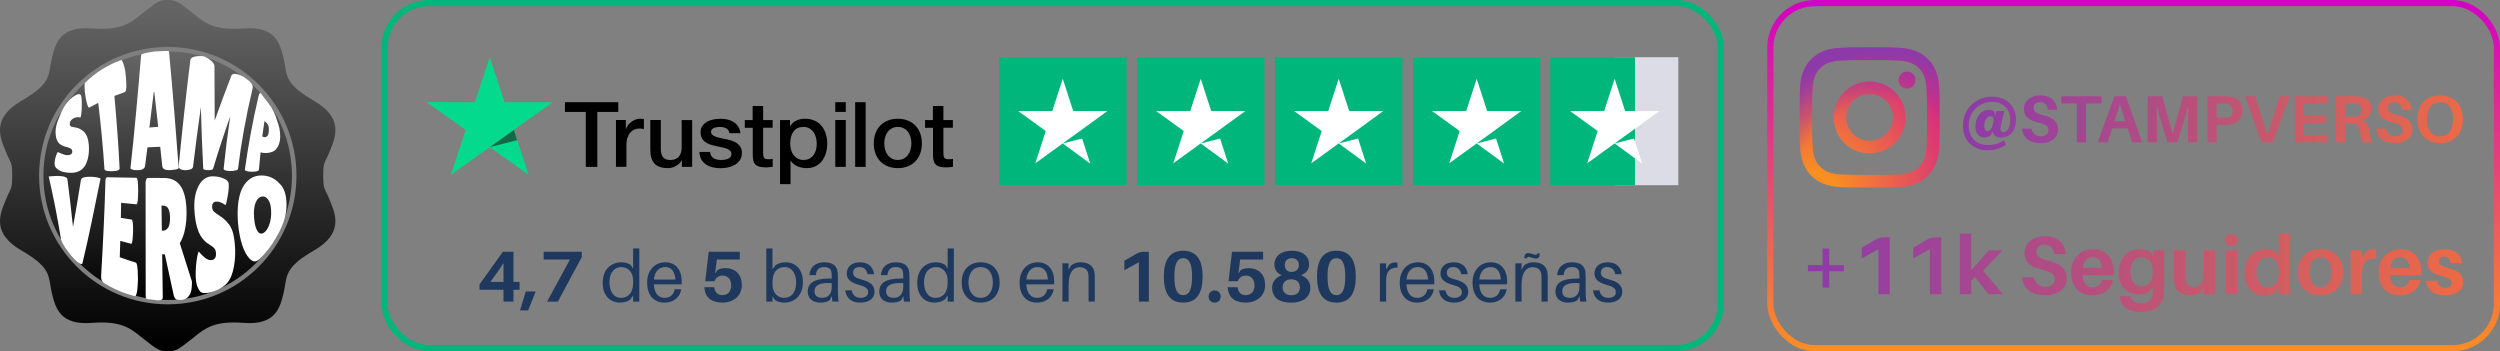
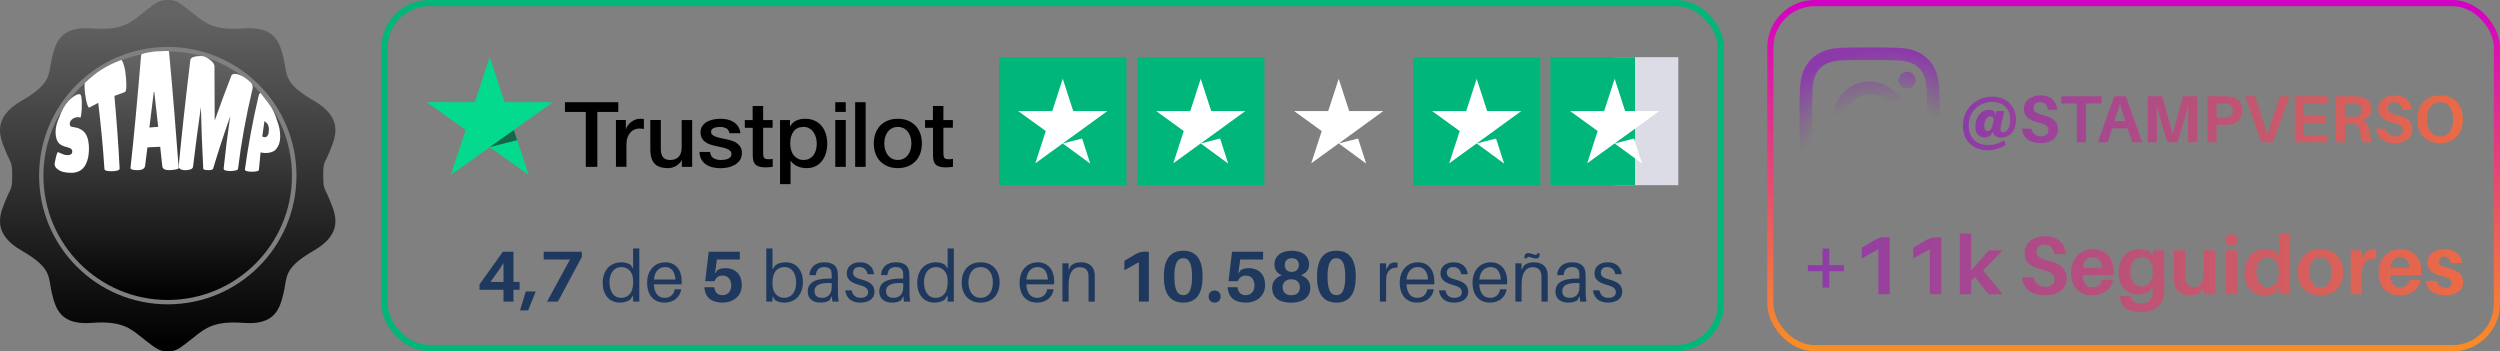
<svg xmlns="http://www.w3.org/2000/svg" fill="none" viewBox="0 0 1160 163" height="163" width="1160">
  <rect x="0" y="0" width="1160" height="163" fill="#808080" stroke="none" />
  <g clip-path="url(#clip0_1104_513)">
    <path fill="#00B67A" d="M522.667 26.54H463.572V85.921H522.667V26.54Z" />
    <path fill="#00B67A" d="M586.687 26.54H527.592V85.921H586.687V26.54Z" />
-     <path fill="#00B67A" d="M650.706 26.54H591.611V85.921H650.706V26.54Z" />
    <path fill="#00B67A" d="M714.726 26.54H655.631V85.921H714.726V26.54Z" />
    <path fill="#DCDCE6" d="M778.746 26.54H749.198V85.921H778.746V26.54Z" />
    <path fill="#00B67A" d="M758.647 26.54H719.365V85.921H758.647V26.54Z" />
    <path fill="white" d="M493.12 66.56L502.107 64.271L505.862 75.9L493.12 66.56ZM513.803 51.529H497.983L493.12 36.56L488.257 51.529H472.436L485.24 60.808L480.377 75.776L493.181 66.498L501.061 60.808L513.803 51.529Z" />
    <path fill="white" d="M557.139 66.56L566.127 64.271L569.882 75.9L557.139 66.56ZM577.823 51.529H562.002L557.139 36.56L552.276 51.529H536.456L549.26 60.808L544.397 75.776L557.201 66.498L565.08 60.808L577.823 51.529Z" />
    <path fill="white" d="M621.159 66.56L630.146 64.271L633.901 75.9L621.159 66.56ZM641.842 51.529H626.022L621.159 36.56L616.296 51.529H600.476L613.28 60.808L608.417 75.776L621.221 66.498L629.1 60.808L641.842 51.529Z" />
    <path fill="white" d="M685.179 66.56L694.166 64.271L697.921 75.9L685.179 66.56ZM705.862 51.529H690.042L685.179 36.56L680.316 51.529H664.496L677.3 60.808L672.436 75.776L685.24 66.498L693.12 60.808L705.862 51.529Z" />
    <path fill="white" d="M749.198 66.56L758.186 64.271L761.941 75.9L749.198 66.56ZM769.881 51.529H754.061L749.198 36.56L744.335 51.529H728.515L741.319 60.808L736.456 75.776L749.26 66.498L757.139 60.808L769.881 51.529Z" />
  </g>
  <path fill="black" d="M262.158 47.417H286.878V51.947H277.159V77.415H271.812V51.947H262.135V47.416H262.156L262.158 47.417ZM285.822 55.693H290.392V59.886H290.477C290.629 59.293 290.908 58.721 291.318 58.17C292.195 56.989 293.381 56.073 294.745 55.524C295.439 55.25 296.177 55.106 296.922 55.1C297.48 55.1 297.892 55.121 298.108 55.144C298.323 55.165 298.537 55.207 298.774 55.228V59.843C298.424 59.782 298.072 59.732 297.719 59.694C297.368 59.653 297.015 59.632 296.662 59.632C295.842 59.632 295.068 59.801 294.336 60.12C293.603 60.436 292.977 60.922 292.44 61.538C291.866 62.226 291.427 63.016 291.145 63.867C290.823 64.798 290.671 65.855 290.671 67.064V77.394H285.801V55.693H285.822ZM321.167 77.417H316.383V74.389H316.296C315.692 75.491 314.81 76.36 313.624 77.016C312.438 77.671 311.231 78.01 310.003 78.01C307.094 78.01 304.98 77.312 303.689 75.892C302.395 74.474 301.748 72.336 301.748 69.477V55.695H306.619V69.012C306.619 70.918 306.986 72.273 307.741 73.056C308.473 73.84 309.529 74.242 310.865 74.242C311.899 74.242 312.74 74.094 313.429 73.775C314.119 73.457 314.679 73.056 315.089 72.526C315.52 72.019 315.822 71.384 316.017 70.663C316.209 69.943 316.296 69.16 316.296 68.314V55.716H321.167V77.417ZM329.464 70.452C329.616 71.848 330.153 72.824 331.081 73.395C332.028 73.946 333.15 74.242 334.465 74.242C334.918 74.242 335.434 74.199 336.017 74.136C336.598 74.071 337.158 73.923 337.655 73.735C338.171 73.543 338.579 73.246 338.924 72.866C339.249 72.483 339.399 71.998 339.378 71.384C339.375 71.099 339.312 70.818 339.194 70.559C339.075 70.299 338.903 70.068 338.689 69.88C338.256 69.479 337.719 69.183 337.049 68.928C336.303 68.669 335.54 68.464 334.765 68.314C333.903 68.145 333.041 67.953 332.159 67.763C331.27 67.57 330.392 67.33 329.529 67.043C328.719 66.783 327.956 66.398 327.267 65.9C326.595 65.431 326.047 64.807 325.671 64.079C325.263 63.338 325.067 62.428 325.067 61.327C325.067 60.141 325.369 59.168 325.952 58.362C326.539 57.563 327.298 56.905 328.172 56.437C329.111 55.94 330.121 55.59 331.166 55.399C332.265 55.209 333.322 55.102 334.313 55.102C335.455 55.102 336.554 55.23 337.59 55.463C338.593 55.678 339.549 56.072 340.412 56.627C341.253 57.157 341.942 57.854 342.503 58.702C343.063 59.548 343.409 60.586 343.559 61.793H338.473C338.235 60.65 337.717 59.867 336.879 59.485C336.038 59.084 335.068 58.892 333.99 58.892C333.645 58.892 333.235 58.913 332.762 58.978C332.307 59.038 331.859 59.145 331.425 59.295C331.028 59.441 330.668 59.672 330.369 59.972C330.225 60.128 330.112 60.312 330.038 60.511C329.964 60.711 329.93 60.924 329.939 61.137C329.939 61.73 330.153 62.196 330.563 62.555C330.973 62.914 331.512 63.211 332.18 63.465C332.848 63.699 333.603 63.91 334.465 64.079C335.326 64.248 336.209 64.439 337.116 64.63C337.998 64.82 338.86 65.075 339.723 65.349C340.585 65.625 341.338 66.007 342.008 66.493C342.676 66.98 343.215 67.573 343.623 68.293C344.033 69.012 344.249 69.922 344.249 70.981C344.249 72.272 343.948 73.353 343.342 74.263C342.741 75.153 341.964 75.892 341.016 76.444C340.022 77.016 338.946 77.43 337.826 77.671C336.686 77.922 335.522 78.05 334.355 78.052C333.048 78.066 331.744 77.91 330.478 77.586C329.292 77.268 328.257 76.803 327.396 76.191C326.544 75.572 325.844 74.768 325.348 73.84C324.853 72.908 324.593 71.785 324.551 70.494H329.464V70.452ZM345.542 55.697H349.227V49.174H354.098V55.697H358.494V59.272H354.1V70.876C354.1 71.382 354.121 71.808 354.165 72.188C354.207 72.549 354.315 72.866 354.466 73.119C354.631 73.385 354.882 73.587 355.176 73.691C355.501 73.819 355.909 73.883 356.47 73.883C356.814 73.883 357.159 73.883 357.505 73.86C357.85 73.84 358.194 73.798 358.539 73.712V77.417C358 77.481 357.461 77.523 356.966 77.586C356.444 77.647 355.918 77.675 355.393 77.671C354.1 77.671 353.066 77.544 352.288 77.312C351.514 77.078 350.887 76.719 350.457 76.253C350.003 75.788 349.724 75.216 349.551 74.516C349.384 73.73 349.29 72.929 349.272 72.125V59.312H345.587V55.692H345.543L345.542 55.697ZM361.942 55.697H366.555V58.638H366.642C367.329 57.368 368.278 56.478 369.506 55.929C370.761 55.371 372.121 55.089 373.495 55.102C375.239 55.102 376.748 55.399 378.042 56.013C379.334 56.606 380.412 57.432 381.274 58.489C382.135 59.548 382.762 60.776 383.192 62.175C383.631 63.63 383.849 65.142 383.839 66.662C383.839 68.122 383.646 69.54 383.257 70.897C382.9 72.206 382.308 73.439 381.511 74.537C380.728 75.596 379.71 76.458 378.537 77.057C377.33 77.692 375.93 78.01 374.292 78.01C373.576 78.009 372.862 77.945 372.157 77.818C371.454 77.691 370.768 77.486 370.111 77.206C369.459 76.933 368.849 76.569 368.299 76.124C367.757 75.692 367.284 75.178 366.899 74.602H366.811V85.442H361.942V55.693V55.697ZM378.968 66.577C378.969 65.611 378.839 64.65 378.581 63.72C378.342 62.839 377.947 62.007 377.416 61.264C376.911 60.558 376.257 59.972 375.499 59.548C374.685 59.108 373.773 58.883 372.848 58.892C370.8 58.892 369.248 59.59 368.214 60.989C367.179 62.386 366.661 64.25 366.661 66.577C366.661 67.677 366.792 68.694 367.071 69.626C367.35 70.557 367.739 71.363 368.299 72.04C368.84 72.718 369.485 73.246 370.24 73.627C370.994 74.03 371.878 74.22 372.869 74.22C373.99 74.22 374.916 73.988 375.693 73.543C376.444 73.111 377.091 72.518 377.588 71.808C378.084 71.087 378.452 70.281 378.666 69.373C378.865 68.454 378.966 67.517 378.968 66.577ZM387.567 47.417H392.438V51.949H387.567V47.417ZM387.567 55.695H392.438V77.417H387.567V55.695ZM396.791 47.417H401.663V77.417H396.791V47.417ZM416.598 78.01C414.829 78.01 413.256 77.713 411.878 77.143C410.557 76.601 409.362 75.794 408.365 74.771C407.397 73.727 406.655 72.495 406.187 71.15C405.674 69.666 405.42 68.105 405.434 66.535C405.434 64.883 405.692 63.361 406.187 61.962C406.656 60.618 407.397 59.386 408.365 58.343C409.313 57.326 410.499 56.543 411.878 55.971C413.256 55.399 414.829 55.102 416.598 55.102C418.365 55.102 419.938 55.399 421.317 55.971C422.697 56.543 423.86 57.349 424.83 58.343C425.798 59.386 426.54 60.618 427.007 61.962C427.502 63.359 427.76 64.883 427.76 66.535C427.76 68.209 427.502 69.753 427.007 71.15C426.54 72.495 425.799 73.728 424.83 74.771C423.881 75.788 422.697 76.571 421.317 77.143C419.938 77.713 418.365 78.01 416.598 78.01ZM416.598 74.22C417.676 74.22 418.623 73.988 419.42 73.543C420.197 73.111 420.867 72.51 421.382 71.785C421.898 71.066 422.265 70.24 422.524 69.329C422.762 68.419 422.891 67.487 422.891 66.535C422.891 65.604 422.762 64.693 422.524 63.762C422.302 62.878 421.915 62.045 421.382 61.306C420.866 60.588 420.196 59.995 419.42 59.571C418.623 59.126 417.676 58.892 416.598 58.892C415.52 58.892 414.571 59.126 413.774 59.571C413.003 60.001 412.335 60.593 411.814 61.306C411.289 62.05 410.902 62.881 410.671 63.762C410.433 64.667 410.309 65.599 410.303 66.535C410.303 67.487 410.434 68.419 410.671 69.329C410.908 70.24 411.296 71.066 411.814 71.785C412.33 72.505 412.977 73.098 413.774 73.543C414.571 74.009 415.52 74.22 416.598 74.22ZM429.184 55.697H432.869V49.174H437.74V55.697H442.135V59.272H437.74V70.876C437.74 71.382 437.761 71.808 437.803 72.188C437.847 72.549 437.955 72.866 438.107 73.119C438.271 73.385 438.522 73.587 438.816 73.691C439.141 73.819 439.549 73.883 440.111 73.883C440.454 73.883 440.799 73.883 441.145 73.86C441.49 73.84 441.834 73.798 442.179 73.712V77.417C441.64 77.481 441.101 77.523 440.606 77.586C440.084 77.647 439.558 77.675 439.033 77.671C437.74 77.671 436.704 77.544 435.928 77.312C435.154 77.078 434.528 76.719 434.097 76.253C433.645 75.788 433.364 75.216 433.192 74.516C433.024 73.73 432.93 72.929 432.912 72.125V59.312H429.227V55.692H429.184V55.697Z" />
  <path fill="#04DA8D" d="M256.469 47.416H234.142L227.246 26.54L220.325 47.418L198 47.395L216.081 60.309L209.164 81.161L227.246 68.269L245.306 81.161L238.41 60.309L256.469 47.416Z" />
  <path fill="#126849" d="M239.96 65.032L238.408 60.31L227.246 68.271L239.96 65.032Z" />
  <rect stroke-width="2.875" stroke="#00B67A" rx="20.604" height="160.04" width="620.037" y="1.437" x="178.437" />
  <path fill="#1F395E" d="M241.094 134.476H238.244V139.94H233.618V134.476H222.489V131.996L233.317 116.81H238.244V130.822H241.094V134.476ZM233.618 130.822V122.039C233.115 122.911 232.613 123.715 232.076 124.486L227.551 130.822H233.618ZM248.435 135.582L245.05 144.03H241.295L243.943 135.247H248.435V135.582ZM269.961 116.81V119.257L258.865 139.94H253.836L264.463 120.43H252.261V116.81H269.961ZM296.639 115.301V139.94H293.756V137.091L292.415 139.002C291.409 139.84 289.532 140.41 287.722 140.41C282.526 140.41 279.643 136.521 279.643 131.325C279.643 124.755 283.733 121.704 288.325 121.704C289.8 121.704 291.678 122.14 292.583 122.877L293.756 124.621V115.301H296.639ZM288.158 138.197C291.108 138.197 293.756 136.32 293.756 131.225V130.252C293.756 125.66 290.873 123.917 288.325 123.917C285.208 123.917 282.794 126.33 282.794 130.99C282.794 135.013 284.604 138.197 288.158 138.197ZM316.325 130.554C316.325 130.822 316.325 131.292 316.258 131.928H303.385C303.653 136.622 305.866 138.197 308.48 138.197C310.793 138.197 312.671 136.756 313.073 134.208H316.09C315.386 138.499 312 140.41 308.346 140.41C303.72 140.41 300.267 137.393 300.267 131.124C300.267 125.358 303.854 121.704 308.715 121.704C313.609 121.704 316.325 125.358 316.325 130.554ZM308.648 123.917C305.832 123.917 303.754 125.928 303.418 129.716H313.408C313.14 126.028 311.565 123.917 308.648 123.917ZM336.527 124.419C341.388 124.419 344.204 127.503 344.204 132.264C344.204 137.56 339.947 140.41 335.421 140.41C330.258 140.41 327.308 138.264 326.839 133.605L326.806 133.269H331.432L331.465 133.605C331.8 135.65 332.974 136.957 335.186 136.957C337.768 136.957 339.276 135.147 339.276 132.431C339.276 129.716 337.801 127.872 335.287 127.872C333.477 127.872 332.303 128.643 331.499 130.487H327.208L328.85 116.81H343.265V120.43H332.639L331.767 126.9L332.907 125.324C333.979 124.688 335.186 124.419 336.527 124.419ZM364.479 121.704C369.675 121.704 372.558 125.593 372.558 130.789C372.558 137.359 368.468 140.41 363.876 140.41C362.401 140.41 360.524 139.974 359.618 139.236L358.445 137.493V139.94H355.562V115.301H358.445V125.023L359.786 123.112C360.792 122.274 362.669 121.704 364.479 121.704ZM363.876 138.197C366.993 138.197 369.407 135.784 369.407 131.124C369.407 127.101 367.597 123.917 364.043 123.917C361.093 123.917 358.445 125.794 358.445 130.889V131.861C358.445 136.454 361.328 138.197 363.876 138.197ZM386.246 139.94L385.945 137.393L384.973 139.303C383.766 140.142 382.224 140.41 380.514 140.41C377.296 140.41 374.782 138.633 374.782 135.348C374.782 131.325 377.799 129.247 384.771 129.247H385.911V128.777C385.911 128.006 385.911 127.302 385.844 126.632C385.71 124.989 384.771 123.917 382.391 123.917C379.978 123.917 378.771 125.224 378.57 127.671H375.553C375.821 123.883 378.469 121.704 382.391 121.704C386.615 121.704 388.392 123.481 388.694 126.397C388.761 127.101 388.794 127.973 388.794 128.744V135.415C388.794 136.756 388.861 137.963 389.129 139.94H386.246ZM381.486 138.197C384.168 138.197 385.911 136.421 385.911 133.202V131.392C381.017 131.023 377.933 132.063 377.933 135.113C377.933 137.259 379.307 138.197 381.486 138.197ZM399.027 121.704C403.016 121.704 405.195 123.984 405.564 127.235H402.547C402.145 125.157 400.871 123.917 398.792 123.917C396.781 123.917 395.842 125.023 395.842 126.565C395.842 128.342 397.317 129.046 399.731 129.682C403.821 130.755 405.765 132.364 405.765 135.381C405.765 138.734 402.916 140.41 399.161 140.41C395.507 140.41 392.725 138.734 392.188 134.711H395.205C395.675 137.292 397.317 138.197 399.362 138.197C401.273 138.197 402.815 137.326 402.815 135.616C402.815 133.906 401.608 133.001 398.625 132.197C395.44 131.325 392.892 130.018 392.892 126.9C392.892 123.648 395.373 121.704 399.027 121.704ZM419.442 139.94L419.14 137.393L418.168 139.303C416.961 140.142 415.419 140.41 413.71 140.41C410.491 140.41 407.977 138.633 407.977 135.348C407.977 131.325 410.994 129.247 417.967 129.247H419.107V128.777C419.107 128.006 419.107 127.302 419.04 126.632C418.906 124.989 417.967 123.917 415.587 123.917C413.173 123.917 411.966 125.224 411.765 127.671H408.748C409.016 123.883 411.665 121.704 415.587 121.704C419.811 121.704 421.587 123.481 421.889 126.397C421.956 127.101 421.99 127.973 421.99 128.744V135.415C421.99 136.756 422.057 137.963 422.325 139.94H419.442ZM414.682 138.197C417.364 138.197 419.107 136.421 419.107 133.202V131.392C414.212 131.023 411.128 132.063 411.128 135.113C411.128 137.259 412.503 138.197 414.682 138.197ZM442.581 115.301V139.94H439.698V137.091L438.357 139.002C437.351 139.84 435.474 140.41 433.664 140.41C428.468 140.41 425.585 136.521 425.585 131.325C425.585 124.755 429.675 121.704 434.267 121.704C435.742 121.704 437.62 122.14 438.525 122.877L439.698 124.621V115.301H442.581ZM434.1 138.197C437.05 138.197 439.698 136.32 439.698 131.225V130.252C439.698 125.66 436.815 123.917 434.267 123.917C431.15 123.917 428.736 126.33 428.736 130.99C428.736 135.013 430.546 138.197 434.1 138.197ZM455.026 121.704C461.06 121.704 463.842 126.028 463.842 131.057C463.842 136.052 461.06 140.41 455.026 140.41C448.992 140.41 446.209 136.052 446.209 131.057C446.209 126.028 448.992 121.704 455.026 121.704ZM455.026 138.197C458.613 138.197 460.691 135.214 460.691 131.057C460.691 126.867 458.613 123.917 455.026 123.917C451.439 123.917 449.361 126.867 449.361 131.057C449.361 135.214 451.439 138.197 455.026 138.197ZM489.144 130.554C489.144 130.822 489.144 131.292 489.077 131.928H476.204C476.472 136.622 478.685 138.197 481.3 138.197C483.613 138.197 485.49 136.756 485.892 134.208H488.909C488.205 138.499 484.819 140.41 481.166 140.41C476.539 140.41 473.087 137.393 473.087 131.124C473.087 125.358 476.673 121.704 481.534 121.704C486.429 121.704 489.144 125.358 489.144 130.554ZM481.467 123.917C478.651 123.917 476.573 125.928 476.238 129.716H486.227C485.959 126.028 484.384 123.917 481.467 123.917ZM507.911 126.9C507.978 127.805 507.978 128.509 507.978 129.951V139.94H505.095V130.152C505.095 129.247 505.095 128.509 505.028 127.604C504.86 125.526 503.721 123.984 500.972 123.984C498.189 123.984 495.843 126.062 495.843 132.13V139.94H492.96V122.173H495.843V125.224L496.949 123.179C498.458 122.006 499.765 121.704 501.575 121.704C505.464 121.704 507.643 123.782 507.911 126.9ZM533.073 116.81V139.94H528.447V121.671L521.709 125.392V121.034L527.072 117.849C528.313 117.145 529.52 116.81 530.793 116.81H533.073ZM549.03 116.34C555.567 116.34 558.014 121.067 558.014 128.375C558.014 135.616 555.567 140.41 549.03 140.41C542.459 140.41 540.012 135.616 540.012 128.375C540.012 121.067 542.459 116.34 549.03 116.34ZM549.03 136.957C551.846 136.957 553.12 134.208 553.12 128.375C553.12 122.475 551.846 119.793 549.03 119.793C546.18 119.793 544.907 122.475 544.907 128.375C544.907 134.208 546.18 136.957 549.03 136.957ZM563.579 134.778C565.255 134.778 566.395 135.951 566.395 137.594C566.395 139.236 565.255 140.41 563.579 140.41C561.936 140.41 560.796 139.236 560.796 137.594C560.796 135.951 561.936 134.778 563.579 134.778ZM579.338 124.419C584.199 124.419 587.015 127.503 587.015 132.264C587.015 137.56 582.758 140.41 578.232 140.41C573.07 140.41 570.12 138.264 569.65 133.605L569.617 133.269H574.243L574.276 133.605C574.612 135.65 575.785 136.957 577.997 136.957C580.579 136.957 582.087 135.147 582.087 132.431C582.087 129.716 580.612 127.872 578.098 127.872C576.288 127.872 575.114 128.643 574.31 130.487H570.019L571.662 116.81H586.076V120.43H575.45L574.578 126.9L575.718 125.324C576.791 124.688 577.997 124.419 579.338 124.419ZM603.609 127.705C605.955 128.476 608 130.453 608 133.403C608 138.465 603.877 140.443 599.083 140.443C593.954 140.443 590.267 138.465 590.267 133.403C590.267 130.453 592.379 128.476 594.759 127.705C592.814 126.967 591.339 125.392 591.339 122.743C591.339 118.922 594.323 116.34 599.418 116.34C604.48 116.34 607.43 118.922 607.43 122.743C607.43 125.425 605.654 127.001 603.609 127.705ZM599.351 119.793C597.34 119.793 596.133 121.101 596.133 122.944C596.133 124.922 597.273 126.163 599.318 126.163C601.396 126.163 602.67 124.922 602.67 122.944C602.67 121.101 601.463 119.793 599.351 119.793ZM599.15 136.99C601.899 136.99 603.14 135.515 603.14 133.336C603.14 131.191 601.866 129.582 599.117 129.582C596.569 129.582 595.128 131.157 595.128 133.303C595.128 135.549 596.569 136.99 599.15 136.99ZM620.102 116.34C626.639 116.34 629.086 121.067 629.086 128.375C629.086 135.616 626.639 140.41 620.102 140.41C613.532 140.41 611.084 135.616 611.084 128.375C611.084 121.067 613.532 116.34 620.102 116.34ZM620.102 136.957C622.918 136.957 624.192 134.208 624.192 128.375C624.192 122.475 622.918 119.793 620.102 119.793C617.253 119.793 615.979 122.475 615.979 128.375C615.979 134.208 617.253 136.957 620.102 136.957ZM647.249 121.771C647.719 121.771 648.121 121.838 648.456 122.006V124.185C645.439 123.984 643.16 125.76 643.16 129.817V139.94H640.277V122.173H643.16V124.956L644.769 122.576C645.506 122.073 646.411 121.771 647.249 121.771ZM665.531 130.554C665.531 130.822 665.531 131.292 665.464 131.928H652.592C652.86 136.622 655.072 138.197 657.687 138.197C660 138.197 661.877 136.756 662.28 134.208H665.297C664.593 138.499 661.207 140.41 657.553 140.41C652.927 140.41 649.474 137.393 649.474 131.124C649.474 125.358 653.061 121.704 657.922 121.704C662.816 121.704 665.531 125.358 665.531 130.554ZM657.855 123.917C655.039 123.917 652.96 125.928 652.625 129.716H662.615C662.347 126.028 660.771 123.917 657.855 123.917ZM674.51 121.704C678.499 121.704 680.678 123.984 681.047 127.235H678.03C677.627 125.157 676.354 123.917 674.275 123.917C672.264 123.917 671.325 125.023 671.325 126.565C671.325 128.342 672.8 129.046 675.214 129.682C679.304 130.755 681.248 132.364 681.248 135.381C681.248 138.734 678.398 140.41 674.644 140.41C670.99 140.41 668.208 138.734 667.671 134.711H670.688C671.158 137.292 672.8 138.197 674.845 138.197C676.756 138.197 678.298 137.326 678.298 135.616C678.298 133.906 677.091 133.001 674.108 132.197C670.923 131.325 668.375 130.018 668.375 126.9C668.375 123.648 670.856 121.704 674.51 121.704ZM699.316 130.554C699.316 130.822 699.316 131.292 699.249 131.928H686.376C686.645 136.622 688.857 138.197 691.472 138.197C693.785 138.197 695.662 136.756 696.064 134.208H699.081C698.378 138.499 694.992 140.41 691.338 140.41C686.712 140.41 683.259 137.393 683.259 131.124C683.259 125.358 686.846 121.704 691.706 121.704C696.601 121.704 699.316 125.358 699.316 130.554ZM691.639 123.917C688.824 123.917 686.745 125.928 686.41 129.716H696.4C696.131 126.028 694.556 123.917 691.639 123.917ZM709.133 119.156C708.797 119.156 708.596 119.324 708.596 119.827H707.322C707.322 117.949 707.993 117.447 709.066 117.447C709.702 117.447 710.239 117.581 711.144 117.882C711.948 118.151 712.317 118.251 712.619 118.251C712.954 118.251 713.155 118.084 713.155 117.581H714.429C714.429 119.458 713.759 119.961 712.686 119.961C712.049 119.961 711.513 119.827 710.608 119.525C709.803 119.257 709.434 119.156 709.133 119.156ZM718.083 126.9C718.15 127.805 718.15 128.509 718.15 129.951V139.94H715.267V130.152C715.267 129.247 715.267 128.509 715.2 127.604C715.033 125.526 713.893 123.984 711.144 123.984C708.362 123.984 706.015 126.062 706.015 132.13V139.94H703.132V122.173H706.015V125.224L707.121 123.179C708.63 122.006 709.937 121.704 711.747 121.704C715.636 121.704 717.815 123.782 718.083 126.9ZM733.194 139.94L732.893 137.393L731.92 139.303C730.714 140.142 729.172 140.41 727.462 140.41C724.244 140.41 721.73 138.633 721.73 135.348C721.73 131.325 724.747 129.247 731.719 129.247H732.859V128.777C732.859 128.006 732.859 127.302 732.792 126.632C732.658 124.989 731.719 123.917 729.339 123.917C726.926 123.917 725.719 125.224 725.518 127.671H722.501C722.769 123.883 725.417 121.704 729.339 121.704C733.563 121.704 735.34 123.481 735.642 126.397C735.709 127.101 735.742 127.973 735.742 128.744V135.415C735.742 136.756 735.809 137.963 736.077 139.94H733.194ZM728.434 138.197C731.116 138.197 732.859 136.421 732.859 133.202V131.392C727.965 131.023 724.881 132.063 724.881 135.113C724.881 137.259 726.255 138.197 728.434 138.197ZM745.975 121.704C749.964 121.704 752.143 123.984 752.512 127.235H749.495C749.093 125.157 747.819 123.917 745.74 123.917C743.729 123.917 742.79 125.023 742.79 126.565C742.79 128.342 744.265 129.046 746.679 129.682C750.769 130.755 752.713 132.364 752.713 135.381C752.713 138.734 749.864 140.41 746.109 140.41C742.455 140.41 739.673 138.734 739.136 134.711H742.153C742.623 137.292 744.265 138.197 746.31 138.197C748.221 138.197 749.763 137.326 749.763 135.616C749.763 133.906 748.556 133.001 745.573 132.197C742.388 131.325 739.84 130.018 739.84 126.9C739.84 123.648 742.321 121.704 745.975 121.704Z" />
  <path fill="url(#paint0_linear_1104_513)" d="M77.818 0C74.07 0 72.933 0.803 67.043 5.42C66.52 5.83 66.014 6.237 65.515 6.638C60.401 10.755 56.097 14.218 42.681 13.182C27.956 12.044 25.747 19.806 24.007 27.3C23.719 28.54 23.532 29.678 23.356 30.75C22.466 36.157 21.849 39.904 9.952 46.772C-3.653 54.627 -0.129 63.334 2.257 69.231C2.371 69.513 2.483 69.789 2.59 70.058C3.266 71.757 3.808 72.86 4.237 73.734C5.296 75.887 5.668 76.645 5.668 81.5C5.668 86.355 5.296 87.113 4.237 89.266C3.808 90.14 3.266 91.243 2.59 92.942C2.483 93.211 2.371 93.487 2.257 93.769C-0.129 99.666 -3.653 108.373 9.952 116.228C21.849 123.096 22.466 126.843 23.356 132.25C23.532 133.322 23.719 134.46 24.007 135.699C25.747 143.194 27.956 150.956 42.681 149.818C56.097 148.782 60.401 152.245 65.515 156.362C66.014 156.763 66.52 157.17 67.043 157.58C72.933 162.197 74.07 163 77.818 163C81.566 163 82.704 162.197 88.594 157.58C89.117 157.17 89.623 156.763 90.122 156.362C95.236 152.245 99.539 148.782 112.956 149.818C127.681 150.956 129.889 143.194 131.63 135.699C131.918 134.46 132.105 133.322 132.281 132.25C133.171 126.843 133.787 123.096 145.685 116.228C159.29 108.373 155.766 99.666 153.38 93.769C153.266 93.487 153.154 93.211 153.047 92.942C152.371 91.243 151.829 90.14 151.399 89.266C150.341 87.113 149.968 86.355 149.968 81.5C149.968 76.645 150.341 75.887 151.399 73.734C151.829 72.86 152.371 71.757 153.047 70.058C153.154 69.789 153.266 69.513 153.38 69.231C155.766 63.334 159.29 54.627 145.685 46.772C133.787 39.904 133.171 36.157 132.281 30.75C132.105 29.678 131.918 28.54 131.63 27.3C129.889 19.806 127.681 12.044 112.956 13.182C99.539 14.218 95.236 10.755 90.122 6.638C89.623 6.237 89.117 5.83 88.594 5.42C82.704 0.803 81.566 0 77.818 0ZM77.85 141.207C110.829 141.207 137.564 114.472 137.564 81.493C137.564 48.514 110.829 21.78 77.85 21.78C44.872 21.78 18.137 48.514 18.137 81.493C18.137 114.472 44.872 141.207 77.85 141.207Z" clip-rule="evenodd" fill-rule="evenodd" />
  <circle fill="url(#paint1_linear_1104_513)" r="57.657" cy="81.529" cx="77.809" />
  <path fill="white" d="M116.606 79.676C114.559 79.621 113.573 79.25 113.649 78.565C115.138 67.655 117.24 56.339 119.953 44.62C120.315 43.28 120.702 42.871 121.116 43.399C122.28 44.9 123.441 46.403 124.598 47.908C126.541 50.439 127.81 53.192 128.547 55.919C129.509 58.308 130.042 60.775 130.014 63.538C129.993 65.819 129.377 67.683 128.135 69.178C127.495 69.957 126.557 70.481 125.312 70.76C124.043 71.088 122.567 71.086 120.896 70.723C120.646 73.364 120.394 76.049 120.139 78.779C120.104 79.155 119.652 79.408 118.783 79.541C117.939 79.647 117.213 79.692 116.606 79.676ZM122.708 56.192C122.341 58.6 122.004 60.972 121.696 63.309C121.818 63.363 121.941 63.418 122.063 63.473C122.723 63.77 123.308 63.711 123.814 63.311C124.311 62.923 124.605 62.189 124.71 61.093C124.822 59.986 124.765 59.094 124.537 58.411C124.337 57.728 123.899 57.118 123.219 56.589C123.048 56.457 122.878 56.325 122.708 56.192Z" />
  <path fill="white" d="M106.664 79.359C104.652 79.309 103.688 78.9 103.778 78.132C104.589 70.29 105.608 62.218 106.833 53.914C103.976 62.037 101.325 70.156 98.88 78.269C98.737 78.749 97.938 78.973 96.484 78.941C95.029 78.912 94.3 78.671 94.3 78.212C93.825 69.233 93.463 59.708 93.213 49.636C91.835 59.263 90.622 68.5 89.575 77.346C89.494 77.988 89.022 78.428 88.155 78.674C87.292 78.879 86.575 78.979 86.004 78.973C85.456 78.968 84.923 78.898 84.408 78.763C83.329 78.453 82.828 77.905 82.903 77.117C84.371 61.872 86.175 45.465 88.314 27.896C88.459 26.562 90.422 25.883 94.133 26.037C95.155 26.262 96.303 26.896 97.588 27.896C98.863 28.874 99.502 29.836 99.512 30.772C99.505 39.599 99.54 47.993 99.618 55.953C102.092 48.964 104.678 42 107.375 35.06C107.846 33.954 109.996 33.865 113.193 35.768C114.104 36.316 115.031 37.093 116.168 38.117C117.244 39.123 117.412 40.434 117.205 41.031C114.117 54.1 111.866 66.533 110.451 78.331C110.405 78.724 109.934 78.996 109.034 79.149C108.132 79.307 107.342 79.378 106.664 79.359Z" />
  <path fill="white" d="M78.597 78.957C76.521 78.963 75.419 78.339 75.293 77.073C74.981 74.115 74.66 71.124 74.332 68.1C72.353 68.177 70.377 68.267 68.403 68.372C68.048 71.239 67.693 74.067 67.336 76.856C67.189 78.229 66.041 78.927 63.896 78.96C62.752 78.98 61.906 78.887 61.356 78.686C60.804 78.441 60.526 78.258 60.525 78.13C62.261 62.589 63.916 44.257 65.491 25.466C65.47 25.01 67.499 24.454 71.808 23.88C76.246 23.718 78.433 23.433 78.42 23.88C80.179 42.615 81.677 61.423 82.913 77.944C82.894 78.261 82.33 78.507 81.224 78.687C80.116 78.867 79.241 78.957 78.597 78.957ZM69.311 59.172C70.671 59.05 72.033 58.94 73.397 58.84C72.844 53.572 72.246 48.19 71.602 42.692C71.517 42.703 71.432 42.714 71.346 42.725C70.658 48.363 69.98 53.845 69.311 59.172Z" />
  <path fill="white" d="M55.501 78.147C55.523 78.962 54.359 79.393 52.013 79.445C49.667 79.498 48.481 79.145 48.451 78.383C47.863 68.756 46.796 57.908 45.583 47.712C44.18 48.422 42.809 49.147 41.47 49.888C41.1 50.101 40.698 49.351 40.248 47.622C40.034 46.784 39.845 45.897 39.845 45.897C39.674 44.952 39.534 43.997 39.425 43.029C39.2 40.962 39.112 38.769 39.425 38.462C44.231 33.742 49.542 30.288 56.25 27.846C56.736 27.613 57.741 30.674 58.107 32.955C58.274 34.052 58.402 35.195 58.491 36.382C58.581 37.566 58.626 38.739 58.629 39.894C58.617 42.298 58.213 42.63 57.755 42.788C56.189 43.348 54.633 43.92 53.086 44.502C54.092 55.815 55.009 67.654 55.501 78.147Z" />
-   <path fill="white" d="M26.863 70.523C27.291 70.777 28.025 71.097 29.073 71.506C30.153 71.951 31.175 72.094 32.133 71.904C33.115 71.713 33.584 71.136 33.54 70.172C33.519 69.735 33.366 69.391 33.081 69.141C32.795 68.866 32.284 68.618 31.553 68.401C30.825 68.2 30.282 68.053 29.922 67.95C29.561 67.826 29.078 67.613 28.474 67.321C27.895 67.008 27.448 66.643 27.136 66.224C26.251 65.126 25.804 63.497 25.782 61.312C25.756 59.116 26.377 56.85 27.554 54.277C28.621 51.279 30.054 48.668 31.933 46.694C33.208 45.355 34.429 44.426 35.604 43.932C36.79 43.427 37.491 43.674 37.691 44.646C37.71 44.766 37.729 44.888 37.749 45.007C37.975 46.398 38.039 48.308 37.914 50.681C37.743 52.93 37.563 54.188 37.405 54.512C35.957 54.199 34.741 54.419 33.728 55.117C32.738 55.798 32.291 56.69 32.381 57.786C32.434 58.449 32.859 58.815 33.663 58.906C33.84 58.939 34.093 58.977 34.424 59.029C34.757 59.081 35.139 59.164 35.57 59.278C36.021 59.357 36.506 59.528 37.026 59.798C37.57 60.036 38.167 60.439 38.82 61.014C40.169 62.286 40.98 64.381 41.213 67.221C41.471 70.91 40.959 74.01 39.694 76.451C38.409 78.825 36.313 80.062 33.417 80.19C32.004 80.221 30.716 80.096 29.554 79.827C28.418 79.579 27.422 79.088 26.573 78.395C25.736 77.78 25.321 76.992 25.317 75.981C25.312 74.97 25.475 73.929 25.809 72.848C26.137 71.737 26.487 70.96 26.863 70.523Z" />
-   <path fill="white" d="M22.632 81.982C22.632 81.849 23.168 81.79 24.241 81.755C25.344 81.657 26.245 81.613 26.946 81.634C29.726 81.709 31.17 82.231 31.281 83.195C32.215 90.332 33.079 97.686 33.872 105.258C35.136 98.212 36.363 90.951 37.552 83.475C37.72 82.433 39.283 81.945 42.242 82.016C42.969 82.033 43.884 82.132 44.986 82.315C46.087 82.501 46.637 82.697 46.633 82.894C44.042 95.629 41.325 109.484 38.252 122.115C38.105 122.749 37.406 122.622 36.162 121.721C34.243 120.358 31.723 116.985 30.564 115.338C29.276 113.507 28.372 111.653 28.306 111.067C26.518 99.94 24.734 91.319 22.632 81.982ZM61.068 101.889C61.56 101.961 61.787 103.729 61.747 107.253C61.734 108.323 61.652 109.594 61.501 111.067C61.374 112.506 61.151 113.19 60.833 113.115C59.156 112.684 57.48 112.233 55.806 111.762C55.732 114.269 55.654 116.801 55.574 119.359C58.048 120.241 60.527 121.068 63.01 121.84C63.468 121.967 63.768 123.297 63.91 125.862C63.983 126.988 64.015 128.195 64.006 129.488C63.998 130.724 63.902 132.323 63.724 134.278C63.543 136.222 62.988 137.644 62.596 137.459C57.019 135.901 53.017 134.278 48.136 131.262C46.946 130.225 46.844 129.136 46.946 127.59C47.821 112.531 48.57 97.29 48.924 83.821C48.94 82.76 49.235 82.233 49.812 82.247C54.31 82.337 58.81 82.416 63.311 82.486C63.839 82.494 64.106 84.522 64.106 88.623C64.099 92.762 63.824 94.843 63.288 94.801C60.923 94.587 58.561 94.354 56.202 94.104C56.163 96.404 56.121 98.725 56.075 101.066C57.737 101.355 59.401 101.629 61.068 101.889ZM75.519 137.905C75.532 138.844 75.225 139.753 71.595 139.169C68.514 138.674 67.602 139.169 67.602 137.459C67.605 118.605 67.59 101.105 67.557 84.959C67.549 83.342 68.01 82.54 68.94 82.548C71.343 82.565 73.747 82.578 76.151 82.587C82.767 82.579 86.218 87.368 86.536 97.365C86.641 100.504 86.43 103.443 85.896 106.166C85.355 108.888 84.531 111.123 83.421 112.84C85.281 118.694 87.174 124.656 89.098 130.726C88.931 132.231 89.186 134.765 88.038 136.753C86.464 139.381 84.116 139.191 83.035 139.169C81.954 139.144 81.241 139 80.679 137.34C79.259 130.848 77.861 124.411 76.486 118.03C76.073 118.013 75.659 117.996 75.246 117.977C75.334 124.558 75.425 131.2 75.519 137.905ZM74.938 95.401C74.991 99.215 75.045 103.095 75.099 107.042C75.164 107.045 75.229 107.047 75.294 107.05C77.78 107.109 78.978 105.007 78.894 100.867C78.856 99.012 78.584 97.659 78.078 96.798C77.6 95.888 76.823 95.43 75.746 95.415C75.477 95.411 75.207 95.406 74.938 95.401ZM92.218 116.698C92.763 117.428 93.686 118.377 94.99 119.516C96.329 120.598 97.563 120.938 98.689 120.561C99.838 120.16 100.349 119.081 100.224 117.346C100.168 116.562 99.962 115.935 99.605 115.462C99.248 114.933 98.622 114.397 97.73 113.844C96.84 113.275 96.174 112.819 95.73 112.495C95.284 112.112 94.678 111.49 93.918 110.623C93.185 109.688 92.611 108.696 92.194 107.648C91.021 104.822 90.347 101.165 90.17 96.769C90.005 92.48 90.701 88.92 92.239 86.07C93.794 83.248 95.902 81.85 98.564 81.815C100.37 81.79 102.055 82.106 103.617 82.753C105.177 83.34 106.009 84.147 106.112 85.18C106.118 85.305 106.124 85.431 106.13 85.554C106.207 87.011 106.031 88.891 105.608 91.225C105.19 93.563 104.88 94.895 104.67 95.191C102.97 93.964 101.476 93.407 100.187 93.55C98.921 93.685 98.329 94.581 98.418 96.254C98.473 97.282 98.997 98.134 99.983 98.789C100.199 98.945 100.507 99.155 100.907 99.416C101.308 99.675 101.766 99.991 102.279 100.364C102.813 100.679 103.382 101.121 103.987 101.688C104.615 102.192 105.298 102.908 106.037 103.823C107.555 105.693 108.484 108.453 108.852 112.222C109.402 117.291 109.142 121.955 107.961 126.17C106.701 130.481 105.02 132.336 101.583 134.191C99.901 135.04 97.679 135.793 96.275 135.899C94.903 135.953 93.657 136.298 92.582 134.893C91.514 133.39 90.934 131.349 90.834 128.846C90.734 126.382 90.838 123.947 91.142 121.537C91.441 119.115 91.8 117.51 92.218 116.698ZM122.471 118.111C119.714 121.13 118.276 122.575 115.704 119.924C113.01 116.962 111.196 111.376 110.448 103.671C109.875 96.269 110.632 90.671 112.649 86.875C114.715 83.267 117.523 81.487 121.051 81.418C124.602 81.346 127.512 82.722 129.731 85.206C131.872 87.201 132.927 90.406 132.943 95.078C132.961 99.727 131.554 103.551 129.71 107.368C127.269 111.921 125.245 115.063 122.471 118.111ZM121.417 91.201C120.246 91.425 119.299 92.369 118.583 94.073C117.905 95.824 117.67 98.166 117.887 101.085C118.131 104.017 118.699 106.137 119.56 107.368C120.408 108.522 121.377 108.712 122.471 107.963C123.582 107.198 124.421 105.866 125.009 104.03C125.645 102.264 125.912 100.198 125.807 97.796C125.712 95.413 125.251 93.7 124.412 92.609C123.584 91.456 122.585 90.974 121.417 91.201Z" />
+   <path fill="white" d="M26.863 70.523C27.291 70.777 28.025 71.097 29.073 71.506C30.153 71.951 31.175 72.094 32.133 71.904C33.115 71.713 33.584 71.136 33.54 70.172C33.519 69.735 33.366 69.391 33.081 69.141C32.795 68.866 32.284 68.618 31.553 68.401C30.825 68.2 30.282 68.053 29.922 67.95C29.561 67.826 29.078 67.613 28.474 67.321C27.895 67.008 27.448 66.643 27.136 66.224C26.251 65.126 25.804 63.497 25.782 61.312C25.756 59.116 26.377 56.85 27.554 54.277C28.621 51.279 30.054 48.668 31.933 46.694C33.208 45.355 34.429 44.426 35.604 43.932C36.79 43.427 37.491 43.674 37.691 44.646C37.71 44.766 37.729 44.888 37.749 45.007C37.975 46.398 38.039 48.308 37.914 50.681C37.743 52.93 37.563 54.188 37.405 54.512C35.957 54.199 34.741 54.419 33.728 55.117C32.738 55.798 32.291 56.69 32.381 57.786C32.434 58.449 32.859 58.815 33.663 58.906C33.84 58.939 34.093 58.977 34.424 59.029C34.757 59.081 35.139 59.164 35.57 59.278C36.021 59.357 36.506 59.528 37.026 59.798C37.57 60.036 38.167 60.439 38.82 61.014C40.169 62.286 40.98 64.381 41.213 67.221C41.471 70.91 40.959 74.01 39.694 76.451C38.409 78.825 36.313 80.062 33.417 80.19C32.004 80.221 30.716 80.096 29.554 79.827C28.418 79.579 27.422 79.088 26.573 78.395C25.736 77.78 25.321 76.992 25.317 75.981C26.137 71.737 26.487 70.96 26.863 70.523Z" />
  <rect stroke-width="2.875" stroke="url(#paint2_linear_1104_513)" rx="20.604" height="160.125" width="337.125" y="1.437" x="821.437" />
-   <path fill="url(#paint3_radial_1104_513)" d="M856.669 54.501C856.669 48.518 861.518 43.667 867.501 43.667C873.484 43.667 878.336 48.518 878.336 54.501C878.336 60.484 873.484 65.336 867.501 65.336C861.518 65.336 856.669 60.484 856.669 54.501ZM850.812 54.501C850.812 63.719 858.284 71.19 867.501 71.19C876.719 71.19 884.19 63.719 884.19 54.501C884.19 45.284 876.719 37.812 867.501 37.812C858.284 37.812 850.812 45.284 850.812 54.501ZM880.951 37.151C880.951 37.922 881.179 38.676 881.607 39.318C882.036 39.959 882.645 40.459 883.357 40.755C884.07 41.05 884.854 41.128 885.61 40.978C886.367 40.827 887.062 40.456 887.608 39.911C888.153 39.366 888.525 38.671 888.676 37.914C888.827 37.158 888.75 36.374 888.455 35.661C888.16 34.948 887.66 34.339 887.019 33.91C886.378 33.481 885.624 33.252 884.853 33.252H884.851C883.817 33.252 882.826 33.663 882.094 34.394C881.363 35.125 880.952 36.117 880.951 37.151ZM854.371 80.957C851.202 80.812 849.48 80.284 848.335 79.838C846.818 79.248 845.735 78.544 844.597 77.407C843.458 76.271 842.754 75.189 842.166 73.672C841.719 72.528 841.192 70.805 841.048 67.636C840.89 64.21 840.859 63.181 840.859 54.502C840.859 45.822 840.893 44.796 841.048 41.367C841.192 38.198 841.724 36.479 842.166 35.331C842.756 33.814 843.46 32.731 844.597 31.593C845.733 30.455 846.815 29.75 848.335 29.162C849.479 28.716 851.202 28.188 854.371 28.044C857.797 27.886 858.826 27.855 867.501 27.855C876.177 27.855 877.207 27.889 880.636 28.044C883.804 28.188 885.524 28.72 886.671 29.162C888.189 29.75 889.271 30.456 890.41 31.593C891.548 32.73 892.25 33.814 892.841 35.331C893.287 36.476 893.815 38.198 893.959 41.367C894.116 44.796 894.148 45.822 894.148 54.502C894.148 63.181 894.116 64.207 893.959 67.636C893.815 70.805 893.284 72.527 892.841 73.672C892.25 75.189 891.547 76.272 890.41 77.407C889.273 78.543 888.189 79.248 886.671 79.838C885.527 80.285 883.804 80.812 880.636 80.957C877.21 81.114 876.181 81.146 867.501 81.146C858.822 81.146 857.796 81.114 854.371 80.957ZM854.102 22.197C850.642 22.354 848.277 22.903 846.213 23.706C844.074 24.536 842.264 25.649 840.455 27.455C838.646 29.261 837.536 31.074 836.706 33.213C835.903 35.279 835.354 37.642 835.197 41.102C835.037 44.567 835 45.675 835 54.501C835 63.328 835.037 64.436 835.197 67.901C835.354 71.361 835.903 73.724 836.706 75.79C837.536 77.927 838.647 79.742 840.455 81.547C842.264 83.353 844.074 84.464 846.213 85.296C848.281 86.1 850.642 86.648 854.102 86.806C857.569 86.963 858.675 87.003 867.501 87.003C876.328 87.003 877.436 86.966 880.901 86.806C884.361 86.648 886.724 86.1 888.79 85.296C890.927 84.464 892.738 83.353 894.547 81.547C896.356 79.741 897.464 77.927 898.296 75.79C899.1 73.724 899.651 71.361 899.806 67.901C899.963 64.433 900 63.328 900 54.501C900 45.675 899.963 44.567 899.806 41.102C899.648 37.641 899.1 35.277 898.296 33.213C897.464 31.076 896.353 29.264 894.547 27.455C892.741 25.646 890.927 24.536 888.793 23.706C886.724 22.903 884.361 22.352 880.904 22.197C877.438 22.039 876.33 22 867.504 22C858.678 22 857.569 22.037 854.102 22.197Z" />
  <path fill="url(#paint4_radial_1104_513)" d="M856.669 54.501C856.669 48.518 861.518 43.667 867.501 43.667C873.484 43.667 878.336 48.518 878.336 54.501C878.336 60.484 873.484 65.336 867.501 65.336C861.518 65.336 856.669 60.484 856.669 54.501ZM850.812 54.501C850.812 63.719 858.284 71.19 867.501 71.19C876.719 71.19 884.19 63.719 884.19 54.501C884.19 45.284 876.719 37.812 867.501 37.812C858.284 37.812 850.812 45.284 850.812 54.501ZM880.951 37.151C880.951 37.922 881.179 38.676 881.607 39.318C882.036 39.959 882.645 40.459 883.357 40.755C884.07 41.05 884.854 41.128 885.61 40.978C886.367 40.827 887.062 40.456 887.608 39.911C888.153 39.366 888.525 38.671 888.676 37.914C888.827 37.158 888.75 36.374 888.455 35.661C888.16 34.948 887.66 34.339 887.019 33.91C886.378 33.481 885.624 33.252 884.853 33.252H884.851C883.817 33.252 882.826 33.663 882.094 34.394C881.363 35.125 880.952 36.117 880.951 37.151ZM854.371 80.957C851.202 80.812 849.48 80.284 848.335 79.838C846.818 79.248 845.735 78.544 844.597 77.407C843.458 76.271 842.754 75.189 842.166 73.672C841.719 72.528 841.192 70.805 841.048 67.636C840.89 64.21 840.859 63.181 840.859 54.502C840.859 45.822 840.893 44.796 841.048 41.367C841.192 38.198 841.724 36.479 842.166 35.331C842.756 33.814 843.46 32.731 844.597 31.593C845.733 30.455 846.815 29.75 848.335 29.162C849.479 28.716 851.202 28.188 854.371 28.044C857.797 27.886 858.826 27.855 867.501 27.855C876.177 27.855 877.207 27.889 880.636 28.044C883.804 28.188 885.524 28.72 886.671 29.162C888.189 29.75 889.271 30.456 890.41 31.593C891.548 32.73 892.25 33.814 892.841 35.331C893.287 36.476 893.815 38.198 893.959 41.367C894.116 44.796 894.148 45.822 894.148 54.502C894.148 63.181 894.116 64.207 893.959 67.636C893.815 70.805 893.284 72.527 892.841 73.672C892.25 75.189 891.547 76.272 890.41 77.407C889.273 78.543 888.189 79.248 886.671 79.838C885.527 80.285 883.804 80.812 880.636 80.957C877.21 81.114 876.181 81.146 867.501 81.146C858.822 81.146 857.796 81.114 854.371 80.957ZM854.102 22.197C850.642 22.354 848.277 22.903 846.213 23.706C844.074 24.536 842.264 25.649 840.455 27.455C838.646 29.261 837.536 31.074 836.706 33.213C835.903 35.279 835.354 37.642 835.197 41.102C835.037 44.567 835 45.675 835 54.501C835 63.328 835.037 64.436 835.197 67.901C835.354 71.361 835.903 73.724 836.706 75.79C837.536 77.927 838.647 79.742 840.455 81.547C842.264 83.353 844.074 84.464 846.213 85.296C848.281 86.1 850.642 86.648 854.102 86.806C857.569 86.963 858.675 87.003 867.501 87.003C876.328 87.003 877.436 86.966 880.901 86.806C884.361 86.648 886.724 86.1 888.79 85.296C890.927 84.464 892.738 83.353 894.547 81.547C896.356 79.741 897.464 77.927 898.296 75.79C899.1 73.724 899.651 71.361 899.806 67.901C899.963 64.433 900 63.328 900 54.501C900 45.675 899.963 44.567 899.806 41.102C899.648 37.641 899.1 35.277 898.296 33.213C897.464 31.076 896.353 29.264 894.547 27.455C892.741 25.646 890.927 24.536 888.793 23.706C886.724 22.903 884.361 22.352 880.904 22.197C877.438 22.039 876.33 22 867.504 22C858.678 22 857.569 22.037 854.102 22.197Z" />
  <path fill="url(#paint5_linear_1104_513)" d="M930.017 51.51L928.596 57.442C928.287 58.863 928.225 59.327 928.225 59.759C928.225 60.686 928.534 61.366 929.461 61.366C931.129 61.366 932.705 59.45 932.705 55.619C932.705 50.244 929.214 47.278 924.27 47.278C918.926 47.278 913.488 51.263 913.488 58.215C913.488 63.961 917.01 67.298 922.54 67.298C925.105 67.298 927.762 66.556 929.801 65.073L930.758 67.174C927.978 69.028 924.857 69.738 922.262 69.738C916.763 69.738 910.8 66.402 910.8 58.369C910.8 50.244 917.103 44.837 924.363 44.837C931.345 44.837 935.423 49.626 935.423 55.403C935.423 61.458 932.056 63.806 928.503 63.806C926.464 63.806 925.012 62.941 924.548 61.088L923.714 62.756C922.787 63.528 921.83 63.806 920.841 63.806C918.771 63.806 916.578 62.602 916.578 58.709C916.578 54.445 919.142 50.954 922.818 50.954C923.992 50.954 924.888 51.325 925.352 51.85L925.753 53.488L926.34 51.51H930.017ZM922.2 60.81C923.405 60.81 924.209 59.636 924.548 58.307L924.919 56.546C925.352 54.723 924.703 53.951 923.622 53.951C921.861 53.951 920.687 55.99 920.687 58.4C920.687 60.161 921.304 60.81 922.2 60.81ZM946.747 44.25C951.845 44.25 954.162 47.154 954.626 50.954H950.269C950.022 48.791 948.817 47.432 946.593 47.432C944.894 47.432 943.596 48.235 943.596 49.965C943.596 51.757 944.739 52.653 948.138 53.457C952.834 54.538 954.935 56.701 954.935 60.13C954.935 64.146 951.258 66.433 947.056 66.433C941.959 66.433 938.622 64.177 938.22 59.697H942.577C943.04 62.045 944.832 63.25 946.995 63.25C948.941 63.25 950.486 62.2 950.486 60.562C950.486 58.771 949.373 57.72 946.222 56.979C941.866 55.928 939.116 54.414 939.116 50.491C939.116 46.567 942.669 44.25 946.747 44.25ZM975.152 48.019H967.923V66H963.659V48.019H956.43V44.682H975.152V48.019ZM987.221 59.574H980.053L977.922 66H973.38L981.073 44.682H986.418L993.956 66H989.322L987.221 59.574ZM983.668 48.328L981.135 56.206H986.14L983.668 48.328ZM1019.53 44.682V66H1015.27V56.145C1015.27 53.92 1015.27 51.078 1015.33 48.853C1014.8 51.078 1014.03 53.92 1013.35 56.114L1010.35 66H1005.72L1002.66 56.083C1002.01 53.92 1001.24 51.078 1000.75 48.884C1000.81 51.109 1000.81 53.92 1000.81 56.145V66H996.544V44.682H1003.28L1008.1 62.076L1012.92 44.682H1019.53ZM1034.74 44.837C1037.99 45.208 1040.49 47.401 1040.49 51.325C1040.49 55.249 1037.83 57.442 1034.74 57.813C1033.69 57.936 1032.89 57.967 1031.66 57.967H1028.53V66H1024.27V44.682H1031.66C1032.89 44.682 1033.69 44.713 1034.74 44.837ZM1033.48 54.507C1034.96 54.291 1036.01 53.333 1036.01 51.325C1036.01 49.317 1034.96 48.359 1033.48 48.143C1033.01 48.081 1032.37 48.05 1031.59 48.05H1028.53V54.6H1031.59C1032.37 54.6 1033.01 54.569 1033.48 54.507ZM1054.64 66H1049.3L1041.76 44.682H1046.39L1052.05 62.725L1057.79 44.682H1062.34L1054.64 66ZM1080.18 62.633V66H1064.79V44.682H1079.87V48.019H1069.05V53.642H1079.1V57.01H1069.05V62.633H1080.18ZM1099.28 60.624C1099.55 63.219 1099.96 64.795 1100.82 66H1096.16C1095.63 64.548 1095.32 63.25 1095.11 61.242C1094.83 58.956 1093.96 57.566 1092.23 57.442C1091.65 57.411 1091.12 57.411 1090.56 57.411H1088.09V66H1083.83V44.682H1091.61C1092.85 44.682 1093.65 44.713 1094.7 44.837C1097.79 45.208 1100.3 46.814 1100.3 50.491C1100.3 53.24 1098.66 54.971 1096.12 55.681C1098.23 56.484 1099.03 58.245 1099.28 60.624ZM1088.09 54.229H1091.03C1091.77 54.229 1092.29 54.229 1092.76 54.198C1094.46 54.044 1095.82 53.209 1095.82 51.139C1095.82 49.07 1094.67 48.328 1093 48.112C1092.51 48.05 1091.98 48.019 1091.21 48.019H1088.09V54.229ZM1111.12 44.25C1116.22 44.25 1118.53 47.154 1119 50.954H1114.64C1114.39 48.791 1113.19 47.432 1110.96 47.432C1109.26 47.432 1107.97 48.235 1107.97 49.965C1107.97 51.757 1109.11 52.653 1112.51 53.457C1117.2 54.538 1119.31 56.701 1119.31 60.13C1119.31 64.146 1115.63 66.433 1111.43 66.433C1106.33 66.433 1102.99 64.177 1102.59 59.697H1106.95C1107.41 62.045 1109.2 63.25 1111.37 63.25C1113.31 63.25 1114.86 62.2 1114.86 60.562C1114.86 58.771 1113.74 57.72 1110.59 56.979C1106.24 55.928 1103.49 54.414 1103.49 50.491C1103.49 46.567 1107.04 44.25 1111.12 44.25ZM1132.2 44.25C1138.75 44.25 1142.74 48.637 1142.74 55.341C1142.74 62.015 1138.75 66.433 1132.2 66.433C1125.62 66.433 1121.67 62.015 1121.67 55.341C1121.67 48.637 1125.62 44.25 1132.2 44.25ZM1132.2 63.25C1135.97 63.25 1138.26 60.315 1138.26 55.341C1138.26 50.336 1135.97 47.432 1132.2 47.432C1128.4 47.432 1126.11 50.336 1126.11 55.341C1126.11 60.315 1128.4 63.25 1132.2 63.25Z" />
  <path fill="url(#paint6_linear_1104_513)" d="M855.579 125.837H848.774V133.445H845.678V125.837H838.873V123.008H845.678V115.325H848.774V123.008H855.579V125.837ZM876.834 110.125V136.503H871.559V115.669L863.875 119.912V114.942L869.991 111.311C871.406 110.508 872.782 110.125 874.235 110.125H876.834ZM900.727 110.125V136.503H895.451V115.669L887.767 119.912V114.942L893.884 111.311C895.298 110.508 896.675 110.125 898.127 110.125H900.727ZM916.324 128.475L914.642 130.31V136.503H909.366V108.405H914.642V125.455L922.823 116.166H929.169L920.147 125.608L929.283 136.503H922.632L916.324 128.475ZM948.831 109.59C955.139 109.59 958.006 113.184 958.579 117.886H953.189C952.883 115.21 951.393 113.528 948.64 113.528C946.538 113.528 944.932 114.522 944.932 116.663C944.932 118.88 946.346 119.988 950.552 120.982C956.362 122.32 958.962 124.996 958.962 129.24C958.962 134.209 954.413 137.038 949.214 137.038C942.906 137.038 938.777 134.248 938.28 128.704H943.67C944.244 131.61 946.461 133.101 949.137 133.101C951.545 133.101 953.457 131.801 953.457 129.775C953.457 127.558 952.081 126.258 948.181 125.34C942.791 124.041 939.389 122.167 939.389 117.312C939.389 112.457 943.785 109.59 948.831 109.59ZM980.805 125.914C980.805 126.411 980.805 127.022 980.729 127.711H966.279C966.623 131.992 968.534 133.33 970.981 133.33C973.236 133.33 974.88 132.069 975.224 129.89H980.5C979.467 134.63 975.645 137.038 970.866 137.038C965.285 137.038 960.965 133.559 960.965 126.411C960.965 120.18 965.055 115.63 971.287 115.63C977.518 115.63 980.805 120.371 980.805 125.914ZM971.057 119.339C968.611 119.339 966.89 120.906 966.432 124.27H975.377C975.033 121.059 973.58 119.339 971.057 119.339ZM1004.21 116.166V131.419C1004.21 132.68 1004.21 134.248 1004.17 135.356C1003.94 141.702 999.81 144.76 993.387 144.76C987.424 144.76 984.098 142.276 983.639 137.803L983.601 137.421H988.723L988.762 137.765C988.991 139.638 990.75 140.823 993.464 140.823C996.713 140.823 998.701 139.179 998.892 135.93C998.93 135.165 998.93 134.324 998.93 133.445V132.948L997.401 135.203C996.254 136.083 994.42 136.618 992.355 136.618C986.621 136.618 983.066 132.527 983.066 126.564C983.066 119.186 987.577 115.63 992.814 115.63C994.496 115.63 996.56 116.051 997.592 116.777L998.93 118.88V116.166H1004.21ZM993.655 132.91C996.56 132.91 998.93 131.113 998.93 126.143V125.57C998.93 120.982 996.293 119.339 993.846 119.339C990.788 119.339 988.532 121.441 988.532 126.105C988.532 130.272 990.52 132.91 993.655 132.91ZM1027.85 116.166V136.503H1022.58V133.062L1021.01 135.662C1019.52 136.656 1018.06 137.038 1016.12 137.038C1011.91 137.038 1009.39 134.668 1008.93 131.877C1008.78 130.845 1008.74 129.813 1008.74 128.169V116.166H1014.01V127.061C1014.01 127.711 1014.05 128.819 1014.17 129.851C1014.43 131.954 1015.66 133.292 1018.1 133.292C1020.74 133.292 1022.58 131.113 1022.58 126.525V116.166H1027.85ZM1035.35 108.596C1037.07 108.596 1038.26 109.743 1038.26 111.387C1038.26 113.069 1037.07 114.178 1035.35 114.178C1033.63 114.178 1032.45 113.069 1032.45 111.387C1032.45 109.743 1033.63 108.596 1035.35 108.596ZM1037.99 136.503H1032.71V116.166H1037.99V136.503ZM1062.63 108.405V136.503H1057.36V133.368L1055.83 135.624C1054.68 136.503 1052.62 137.038 1050.55 137.038C1044.86 137.038 1041.49 132.718 1041.49 126.717C1041.49 119.339 1046 115.63 1051.24 115.63C1052.92 115.63 1054.99 116.051 1056.02 116.777L1057.36 118.88V108.405H1062.63ZM1052.08 133.33C1054.99 133.33 1057.36 131.533 1057.36 126.564V125.57C1057.36 120.982 1054.72 119.339 1052.27 119.339C1049.21 119.339 1046.96 121.67 1046.96 126.373C1046.96 130.539 1048.95 133.33 1052.08 133.33ZM1076.68 115.63C1083.45 115.63 1087.23 120.141 1087.23 126.334C1087.23 132.489 1083.45 137.038 1076.68 137.038C1069.91 137.038 1066.13 132.489 1066.13 126.334C1066.13 120.141 1069.91 115.63 1076.68 115.63ZM1076.68 133.33C1079.85 133.33 1081.77 130.692 1081.77 126.334C1081.77 121.938 1079.85 119.339 1076.68 119.339C1073.51 119.339 1071.6 121.938 1071.6 126.334C1071.6 130.692 1073.51 133.33 1076.68 133.33ZM1101.05 115.669C1101.66 115.669 1102.08 115.707 1102.54 115.821V120.065C1098.14 119.759 1095.97 121.709 1095.97 127.175V136.503H1090.69V116.166H1095.97V119.874L1097.57 117.045C1098.57 116.127 1099.9 115.669 1101.05 115.669ZM1123.49 125.914C1123.49 126.411 1123.49 127.022 1123.41 127.711H1108.96C1109.31 131.992 1111.22 133.33 1113.67 133.33C1115.92 133.33 1117.56 132.069 1117.91 129.89H1123.18C1122.15 134.63 1118.33 137.038 1113.55 137.038C1107.97 137.038 1103.65 133.559 1103.65 126.411C1103.65 120.18 1107.74 115.63 1113.97 115.63C1120.2 115.63 1123.49 120.371 1123.49 125.914ZM1113.74 119.339C1111.3 119.339 1109.57 120.906 1109.12 124.27H1118.06C1117.72 121.059 1116.26 119.339 1113.74 119.339ZM1134.39 115.63C1139.24 115.63 1142 118.345 1142.46 122.053H1137.18C1136.84 120.18 1135.8 119.109 1134.05 119.109C1132.48 119.109 1131.64 120.027 1131.64 121.288C1131.64 122.817 1132.9 123.62 1136.26 124.461C1140.43 125.532 1142.88 127.214 1142.88 130.96C1142.88 135.05 1139.17 137.038 1134.5 137.038C1129.57 137.038 1126.09 134.897 1125.52 130.31H1130.8C1131.22 132.527 1132.75 133.559 1134.58 133.559C1136.26 133.559 1137.56 132.833 1137.56 131.342C1137.56 129.775 1136.22 128.896 1132.71 128.016C1128.92 127.061 1126.32 125.417 1126.32 121.9C1126.32 118.001 1129.53 115.63 1134.39 115.63Z" />
  <defs>
    <linearGradient gradientUnits="userSpaceOnUse" y2="159.995" x2="76.6" y1="5.577" x1="76.6" id="paint0_linear_1104_513">
      <stop stop-color="#646464" />
      <stop offset="1" />
    </linearGradient>
    <linearGradient gradientUnits="userSpaceOnUse" y2="139.186" x2="77.809" y1="23.872" x1="77.809" id="paint1_linear_1104_513">
      <stop stop-color="#666666" />
      <stop offset="1" />
    </linearGradient>
    <linearGradient gradientUnits="userSpaceOnUse" y2="163" x2="990" y1="0" x1="990" id="paint2_linear_1104_513">
      <stop stop-color="#D300C5" />
      <stop stop-color="#FA8E22" offset="1" />
    </linearGradient>
    <radialGradient gradientTransform="translate(843.636 87.31) scale(84.855 84.855)" gradientUnits="userSpaceOnUse" r="1" cy="0" cx="0" id="paint3_radial_1104_513">
      <stop stop-color="#FA8F21" offset="0.09" />
      <stop stop-color="#D82D7E" offset="0.78" />
    </radialGradient>
    <radialGradient gradientTransform="translate(874.421 90.222) scale(66.878 66.878)" gradientUnits="userSpaceOnUse" r="1" cy="0" cx="0" id="paint4_radial_1104_513">
      <stop stop-opacity="0" stop-color="#8C3AAA" offset="0.64" />
      <stop stop-color="#8C3AAA" offset="1" />
    </radialGradient>
    <linearGradient gradientUnits="userSpaceOnUse" y2="54.5" x2="1144" y1="54.5" x1="909" id="paint5_linear_1104_513">
      <stop stop-color="#8C3AAA" />
      <stop stop-color="#ED6A45" offset="1" />
    </linearGradient>
    <linearGradient gradientUnits="userSpaceOnUse" y2="122.503" x2="1144" y1="122.503" x1="835" id="paint6_linear_1104_513">
      <stop stop-color="#8C3AAA" />
      <stop stop-color="#ED6A45" offset="1" />
    </linearGradient>
    <clipPath id="clip0_1104_513">
      <rect transform="translate(463.572 26.54)" fill="white" height="59.38" width="315.173" />
    </clipPath>
  </defs>
</svg>